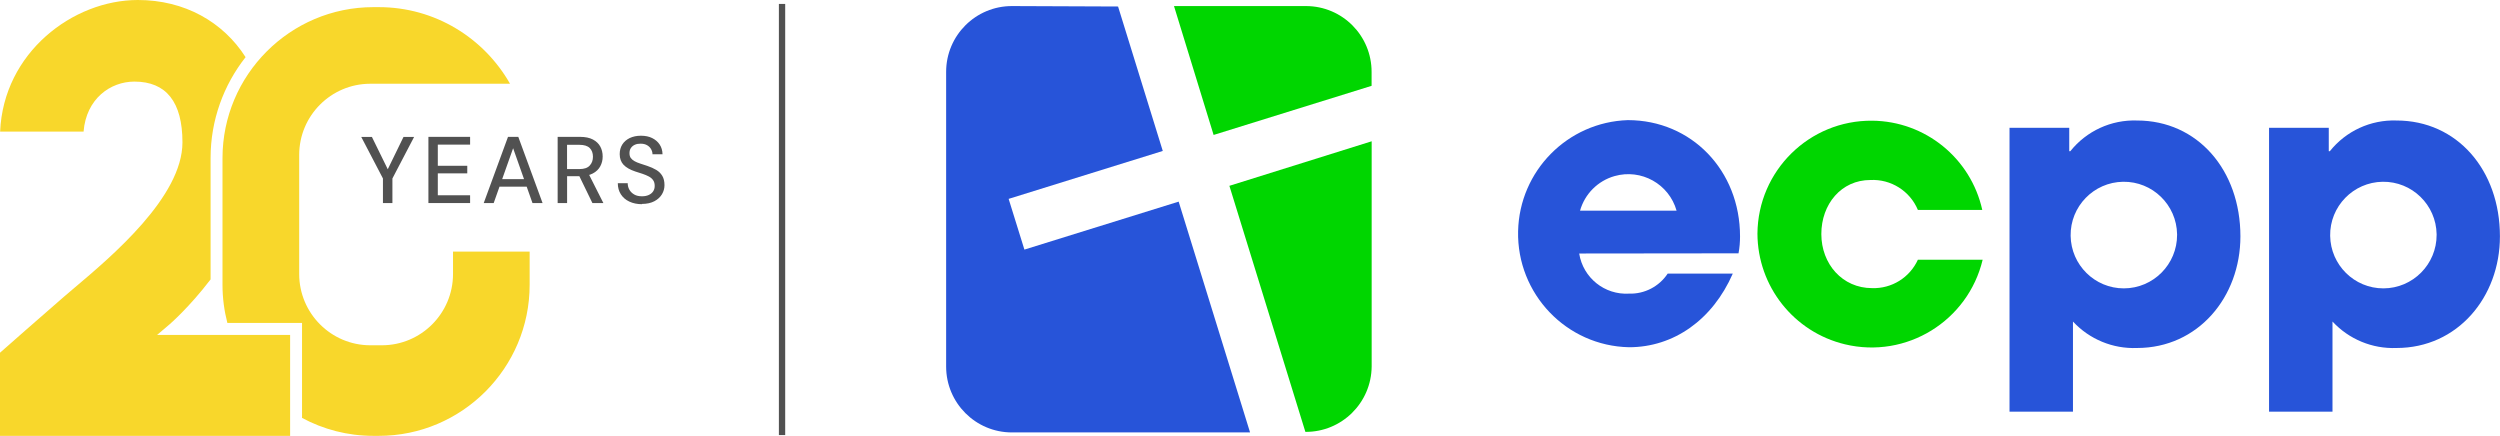
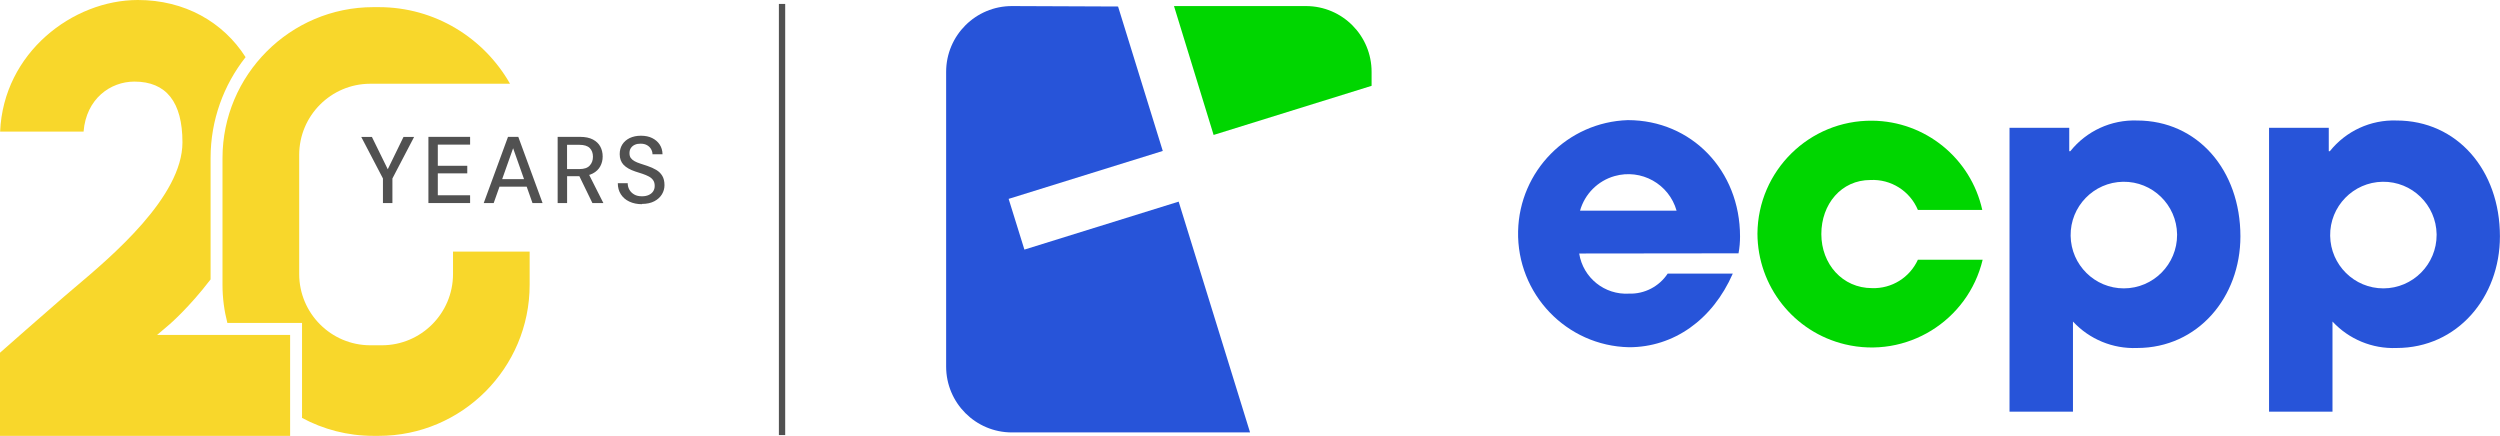
<svg xmlns="http://www.w3.org/2000/svg" width="218" height="38" viewBox="0 0 218 38" fill="none">
  <path d="M33.393 17.706V15.563L31.501 11.94H32.43L33.921 14.979H33.706L35.186 11.94H36.11L34.218 15.563V17.706H33.393Z" fill="#515151" />
  <path d="M37.358 17.706V11.934H40.993V12.611H38.177V14.456H40.746V15.117H38.177V17.028H40.993V17.706H37.358Z" fill="#515151" />
  <path d="M42.181 17.706L44.298 11.934H45.195L47.312 17.706H46.432L44.744 12.925L43.05 17.706H42.187H42.181ZM43.138 16.279L43.369 15.618H46.075L46.306 16.279H43.138Z" fill="#515151" />
  <path d="M48.627 17.706V11.934H50.579C51.035 11.934 51.409 12.011 51.701 12.165C51.992 12.32 52.207 12.523 52.344 12.777C52.482 13.03 52.553 13.322 52.553 13.647C52.553 13.972 52.482 14.242 52.344 14.501C52.207 14.759 51.987 14.969 51.69 15.128C51.393 15.283 51.013 15.365 50.551 15.365H49.451V17.706H48.627ZM49.451 14.743H50.529C50.936 14.743 51.233 14.644 51.42 14.44C51.607 14.242 51.706 13.983 51.706 13.669C51.706 13.355 51.613 13.096 51.426 12.909C51.239 12.722 50.936 12.628 50.518 12.628H49.446V14.737L49.451 14.743ZM51.657 17.706L50.414 15.145H51.321L52.614 17.706H51.657Z" fill="#515151" />
  <path d="M55.985 17.805C55.567 17.805 55.198 17.728 54.88 17.579C54.56 17.43 54.313 17.215 54.137 16.94C53.961 16.665 53.873 16.345 53.873 15.976H54.736C54.736 16.186 54.786 16.378 54.885 16.549C54.984 16.72 55.127 16.858 55.308 16.962C55.49 17.067 55.715 17.116 55.979 17.116C56.21 17.116 56.408 17.078 56.573 17.001C56.738 16.924 56.87 16.819 56.958 16.681C57.046 16.549 57.09 16.39 57.09 16.213C57.09 16.009 57.046 15.844 56.953 15.712C56.865 15.585 56.738 15.475 56.584 15.393C56.43 15.31 56.249 15.233 56.04 15.161C55.831 15.095 55.616 15.024 55.391 14.952C54.934 14.798 54.599 14.605 54.373 14.368C54.154 14.132 54.038 13.823 54.038 13.443C54.038 13.118 54.115 12.837 54.264 12.601C54.412 12.364 54.632 12.176 54.907 12.039C55.187 11.907 55.512 11.835 55.886 11.835C56.26 11.835 56.595 11.901 56.87 12.039C57.145 12.176 57.365 12.364 57.525 12.606C57.684 12.848 57.767 13.129 57.772 13.454H56.898C56.898 13.305 56.859 13.162 56.782 13.019C56.705 12.876 56.59 12.76 56.436 12.667C56.282 12.578 56.095 12.529 55.869 12.529C55.682 12.529 55.517 12.551 55.369 12.617C55.22 12.683 55.105 12.777 55.017 12.903C54.929 13.03 54.891 13.179 54.891 13.355C54.891 13.531 54.929 13.674 55.006 13.779C55.083 13.884 55.193 13.977 55.33 14.054C55.468 14.132 55.638 14.203 55.831 14.264C56.023 14.324 56.232 14.396 56.463 14.473C56.744 14.567 56.997 14.682 57.222 14.814C57.448 14.947 57.624 15.123 57.75 15.332C57.877 15.541 57.943 15.817 57.943 16.142C57.943 16.428 57.871 16.692 57.723 16.94C57.574 17.188 57.354 17.392 57.063 17.546C56.771 17.7 56.408 17.783 55.968 17.783L55.985 17.805Z" fill="#515151" />
  <path d="M19.05 29.205H13.699L14.788 28.28C14.827 28.247 16.509 26.793 18.363 24.364V13.779C18.363 10.464 19.507 7.407 21.415 4.984C19.457 1.911 16.091 0 12.022 0C6.357 0 0.302 4.588 0.011 11.477H7.287C7.518 8.608 9.63 7.115 11.719 7.115C14.502 7.115 15.91 8.9 15.91 12.413C15.91 17.15 9.773 22.326 6.478 25.108C6.132 25.399 5.818 25.664 5.554 25.895C3.272 27.872 0.693 30.147 0 30.758V38.005H25.298V29.205H19.05Z" fill="#F8D72B" />
  <path d="M137.707 22.117C138.048 24.227 139.924 25.73 142.052 25.604C143.399 25.648 144.675 24.987 145.423 23.858H151.099C149.328 27.905 145.934 30.279 142.052 30.279C136.591 30.163 132.263 25.631 132.378 20.162C132.494 14.903 136.695 10.646 141.947 10.475C147.491 10.475 151.731 14.859 151.731 20.614C151.731 21.11 151.692 21.605 151.599 22.09L137.702 22.106L137.707 22.117ZM146.198 18.372C145.539 16.043 143.119 14.694 140.792 15.354C139.33 15.768 138.191 16.913 137.779 18.372H146.198Z" fill="#2754D9" />
  <path d="M167.24 18.307C166.547 16.649 164.891 15.608 163.099 15.696C160.558 15.696 158.82 17.8 158.82 20.41C158.82 23.021 160.657 25.125 163.247 25.125C164.957 25.18 166.53 24.205 167.24 22.646H172.888C171.606 27.999 166.239 31.304 160.888 30.026C156.422 28.958 153.266 24.97 153.249 20.372C153.293 14.887 157.775 10.475 163.253 10.525C167.872 10.563 171.854 13.791 172.855 18.307H167.245H167.24Z" fill="#00D600" />
  <path d="M175.23 35.897V11.147H180.438V13.185H180.532C181.94 11.422 184.095 10.431 186.345 10.508C191.624 10.508 195.364 14.826 195.364 20.614C195.364 25.901 191.674 30.345 186.345 30.345C184.238 30.428 182.198 29.585 180.763 28.038V35.897H175.219H175.23ZM189.842 20.432C189.804 17.866 187.698 15.812 185.135 15.85C182.572 15.889 180.521 17.998 180.559 20.564C180.598 23.103 182.66 25.146 185.201 25.146C187.775 25.141 189.853 23.043 189.842 20.471C189.842 20.46 189.842 20.443 189.842 20.432Z" fill="#2754D9" />
  <path d="M197.861 35.897V11.147H203.069V13.185H203.162C204.57 11.422 206.726 10.431 208.975 10.508C214.255 10.508 217.994 14.826 217.994 20.614C217.994 25.901 214.304 30.345 208.975 30.345C206.869 30.428 204.828 29.585 203.393 28.038V35.897H197.85H197.861ZM212.473 20.432C212.434 17.866 210.328 15.812 207.765 15.85C205.202 15.889 203.151 17.998 203.19 20.564C203.228 23.103 205.29 25.146 207.831 25.146C210.405 25.141 212.484 23.043 212.473 20.471C212.473 20.46 212.473 20.443 212.473 20.432Z" fill="#2754D9" />
  <path d="M105.821 11.769L119.603 7.484V6.284C119.614 3.117 117.062 0.54 113.9 0.529C113.889 0.529 113.878 0.529 113.872 0.529H102.373L105.827 11.769H105.821Z" fill="#00D600" />
  <path d="M102.769 17.585L89.328 21.765L87.953 17.342L101.394 13.162L97.495 0.567L88.25 0.529C85.083 0.523 82.509 3.084 82.503 6.256C82.503 6.267 82.503 6.278 82.503 6.284V31.964C82.503 35.136 85.072 37.708 88.239 37.708H109.005L102.78 17.585H102.769Z" fill="#2754D9" />
-   <path d="M107.202 16.202L113.829 37.659C116.996 37.681 119.581 35.131 119.609 31.959C119.609 31.942 119.609 31.931 119.609 31.915V12.32L107.207 16.202H107.202Z" fill="#00D600" />
  <path d="M39.503 21.936V23.896C39.503 27.322 36.72 30.108 33.3 30.108H32.293C28.872 30.108 26.09 27.322 26.09 23.896V13.509C26.09 10.089 28.861 7.314 32.271 7.303H32.293H44.474C42.209 3.316 37.936 0.623 33.036 0.623H32.552C25.303 0.623 19.402 6.532 19.402 13.79V24.838C19.402 25.983 19.551 27.096 19.826 28.159H26.337V36.442C28.191 37.438 30.302 38.006 32.552 38.006H33.036C40.284 38.006 46.185 32.096 46.185 24.838V21.941H39.498L39.503 21.936Z" fill="#F8D72B" />
  <path d="M68.469 0.341H67.919V37.939H68.469V0.341Z" fill="#515151" />
</svg>